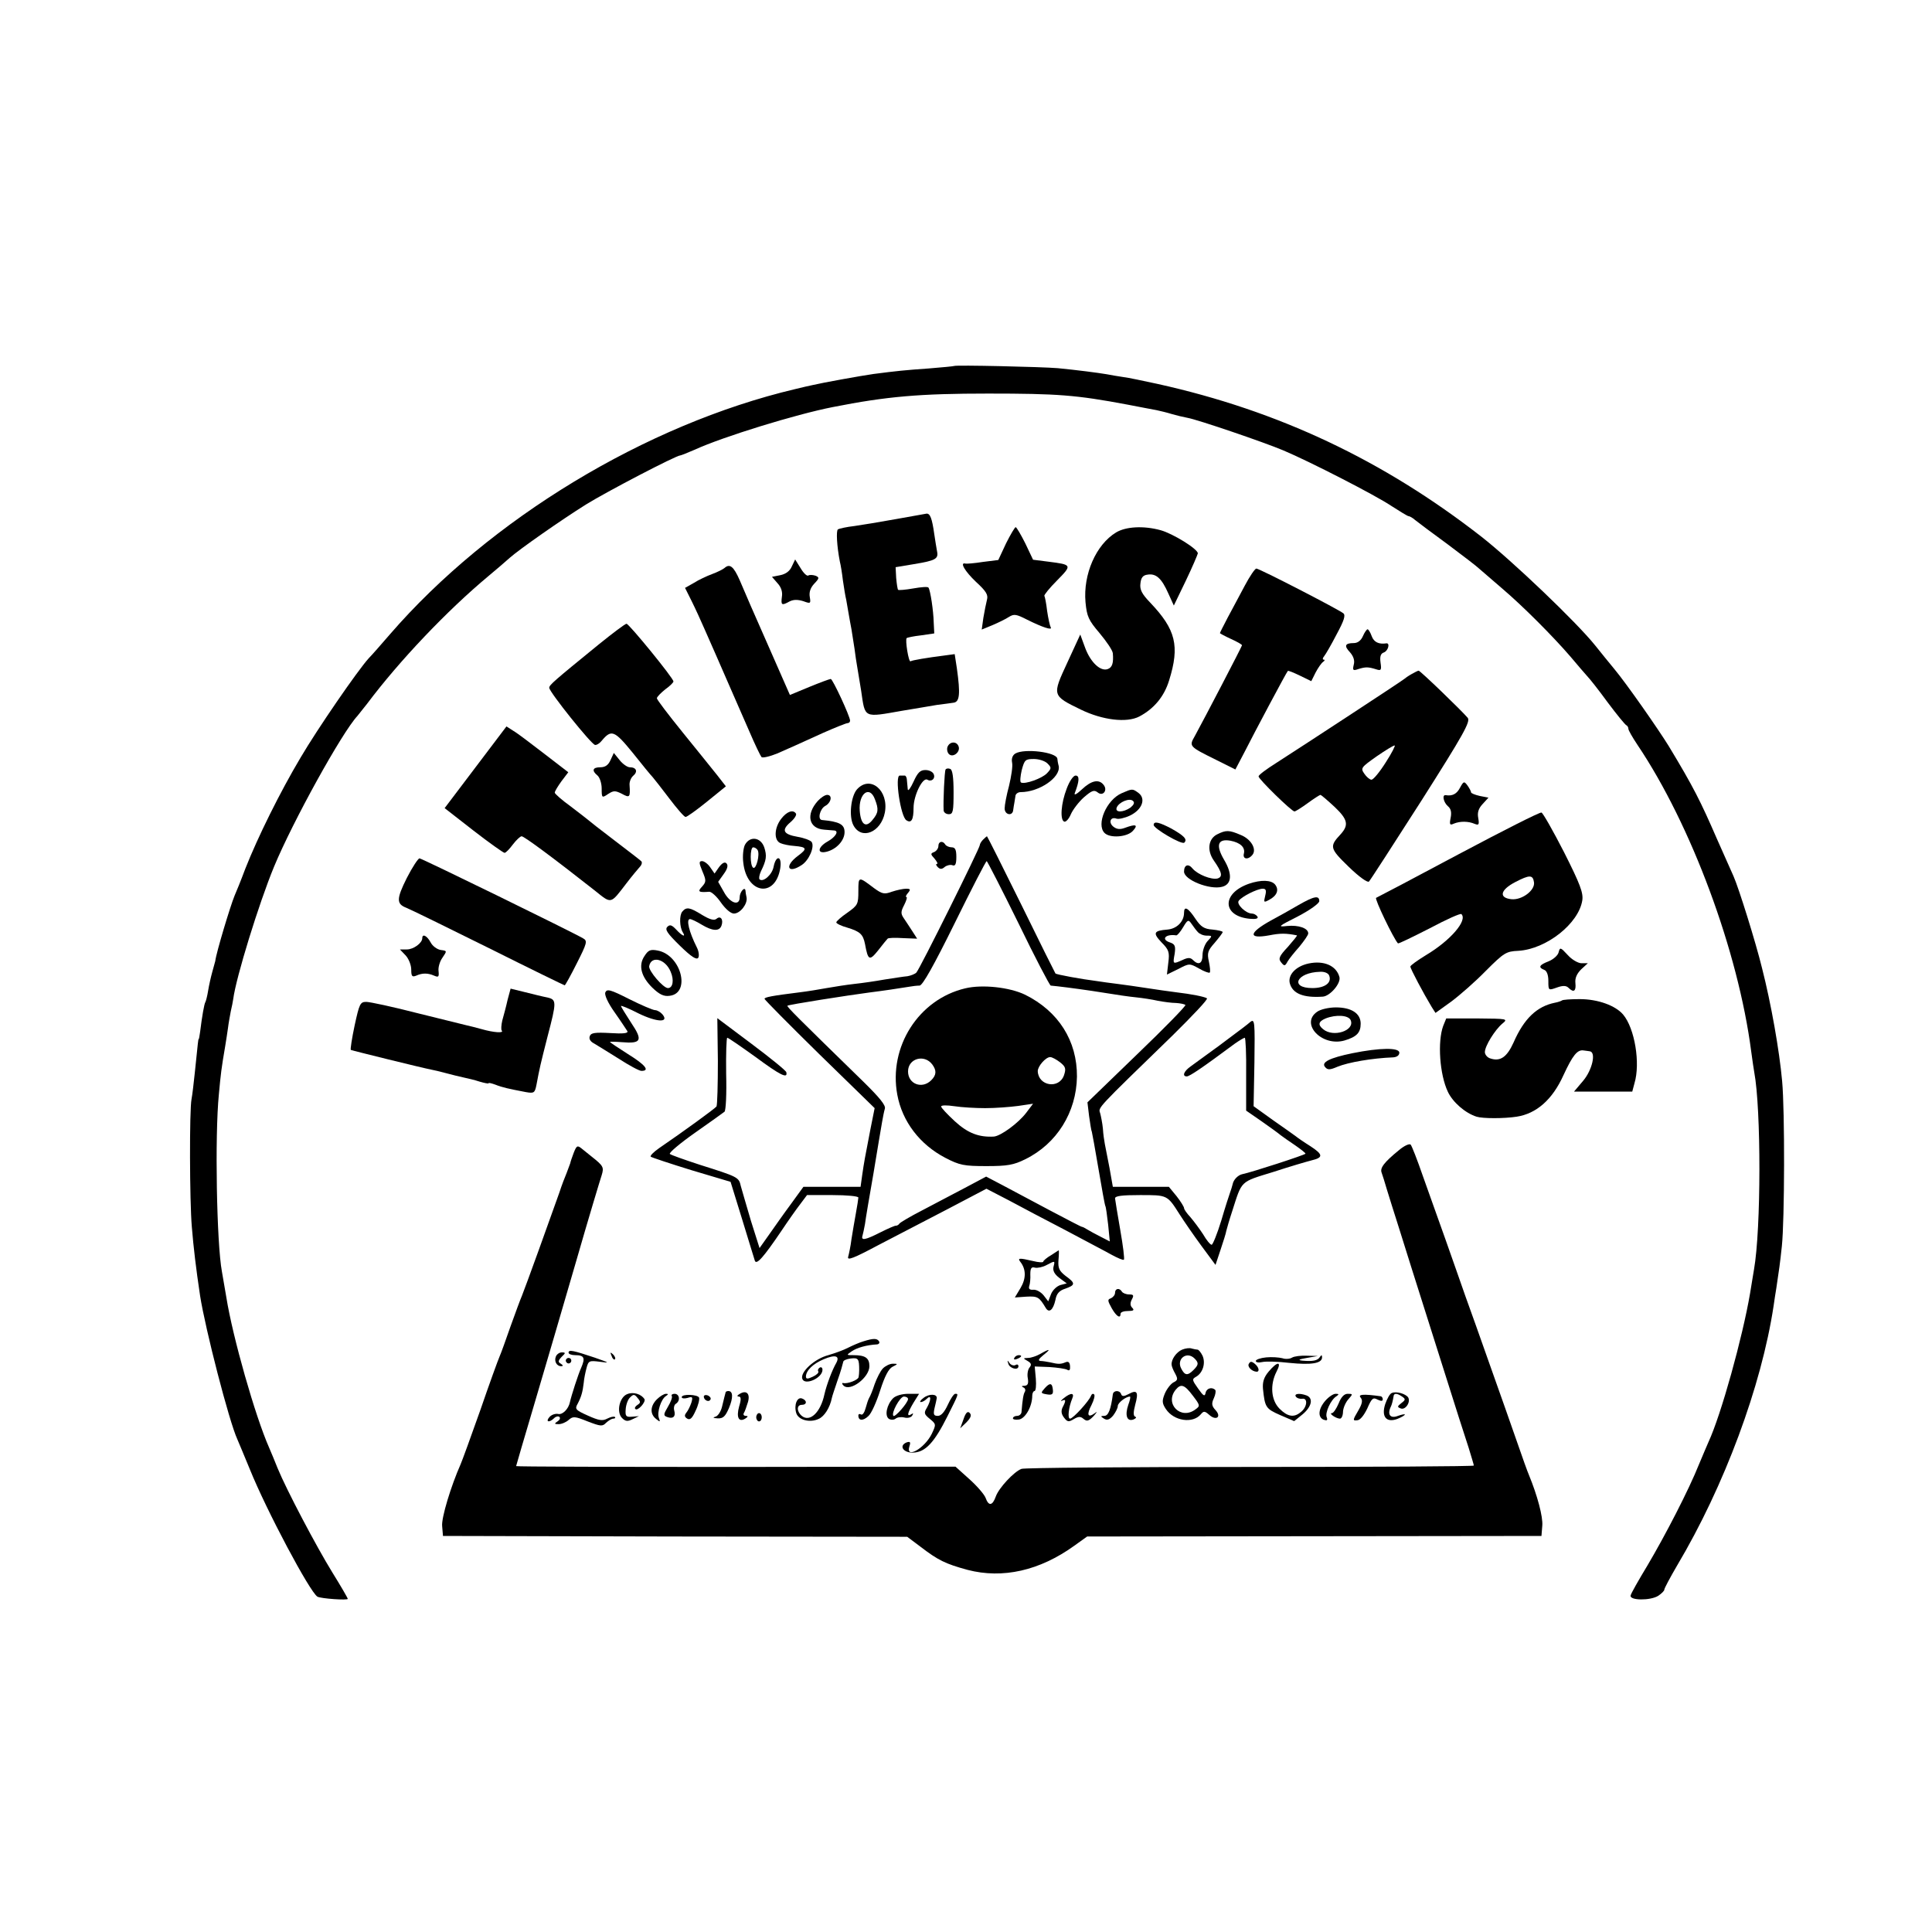
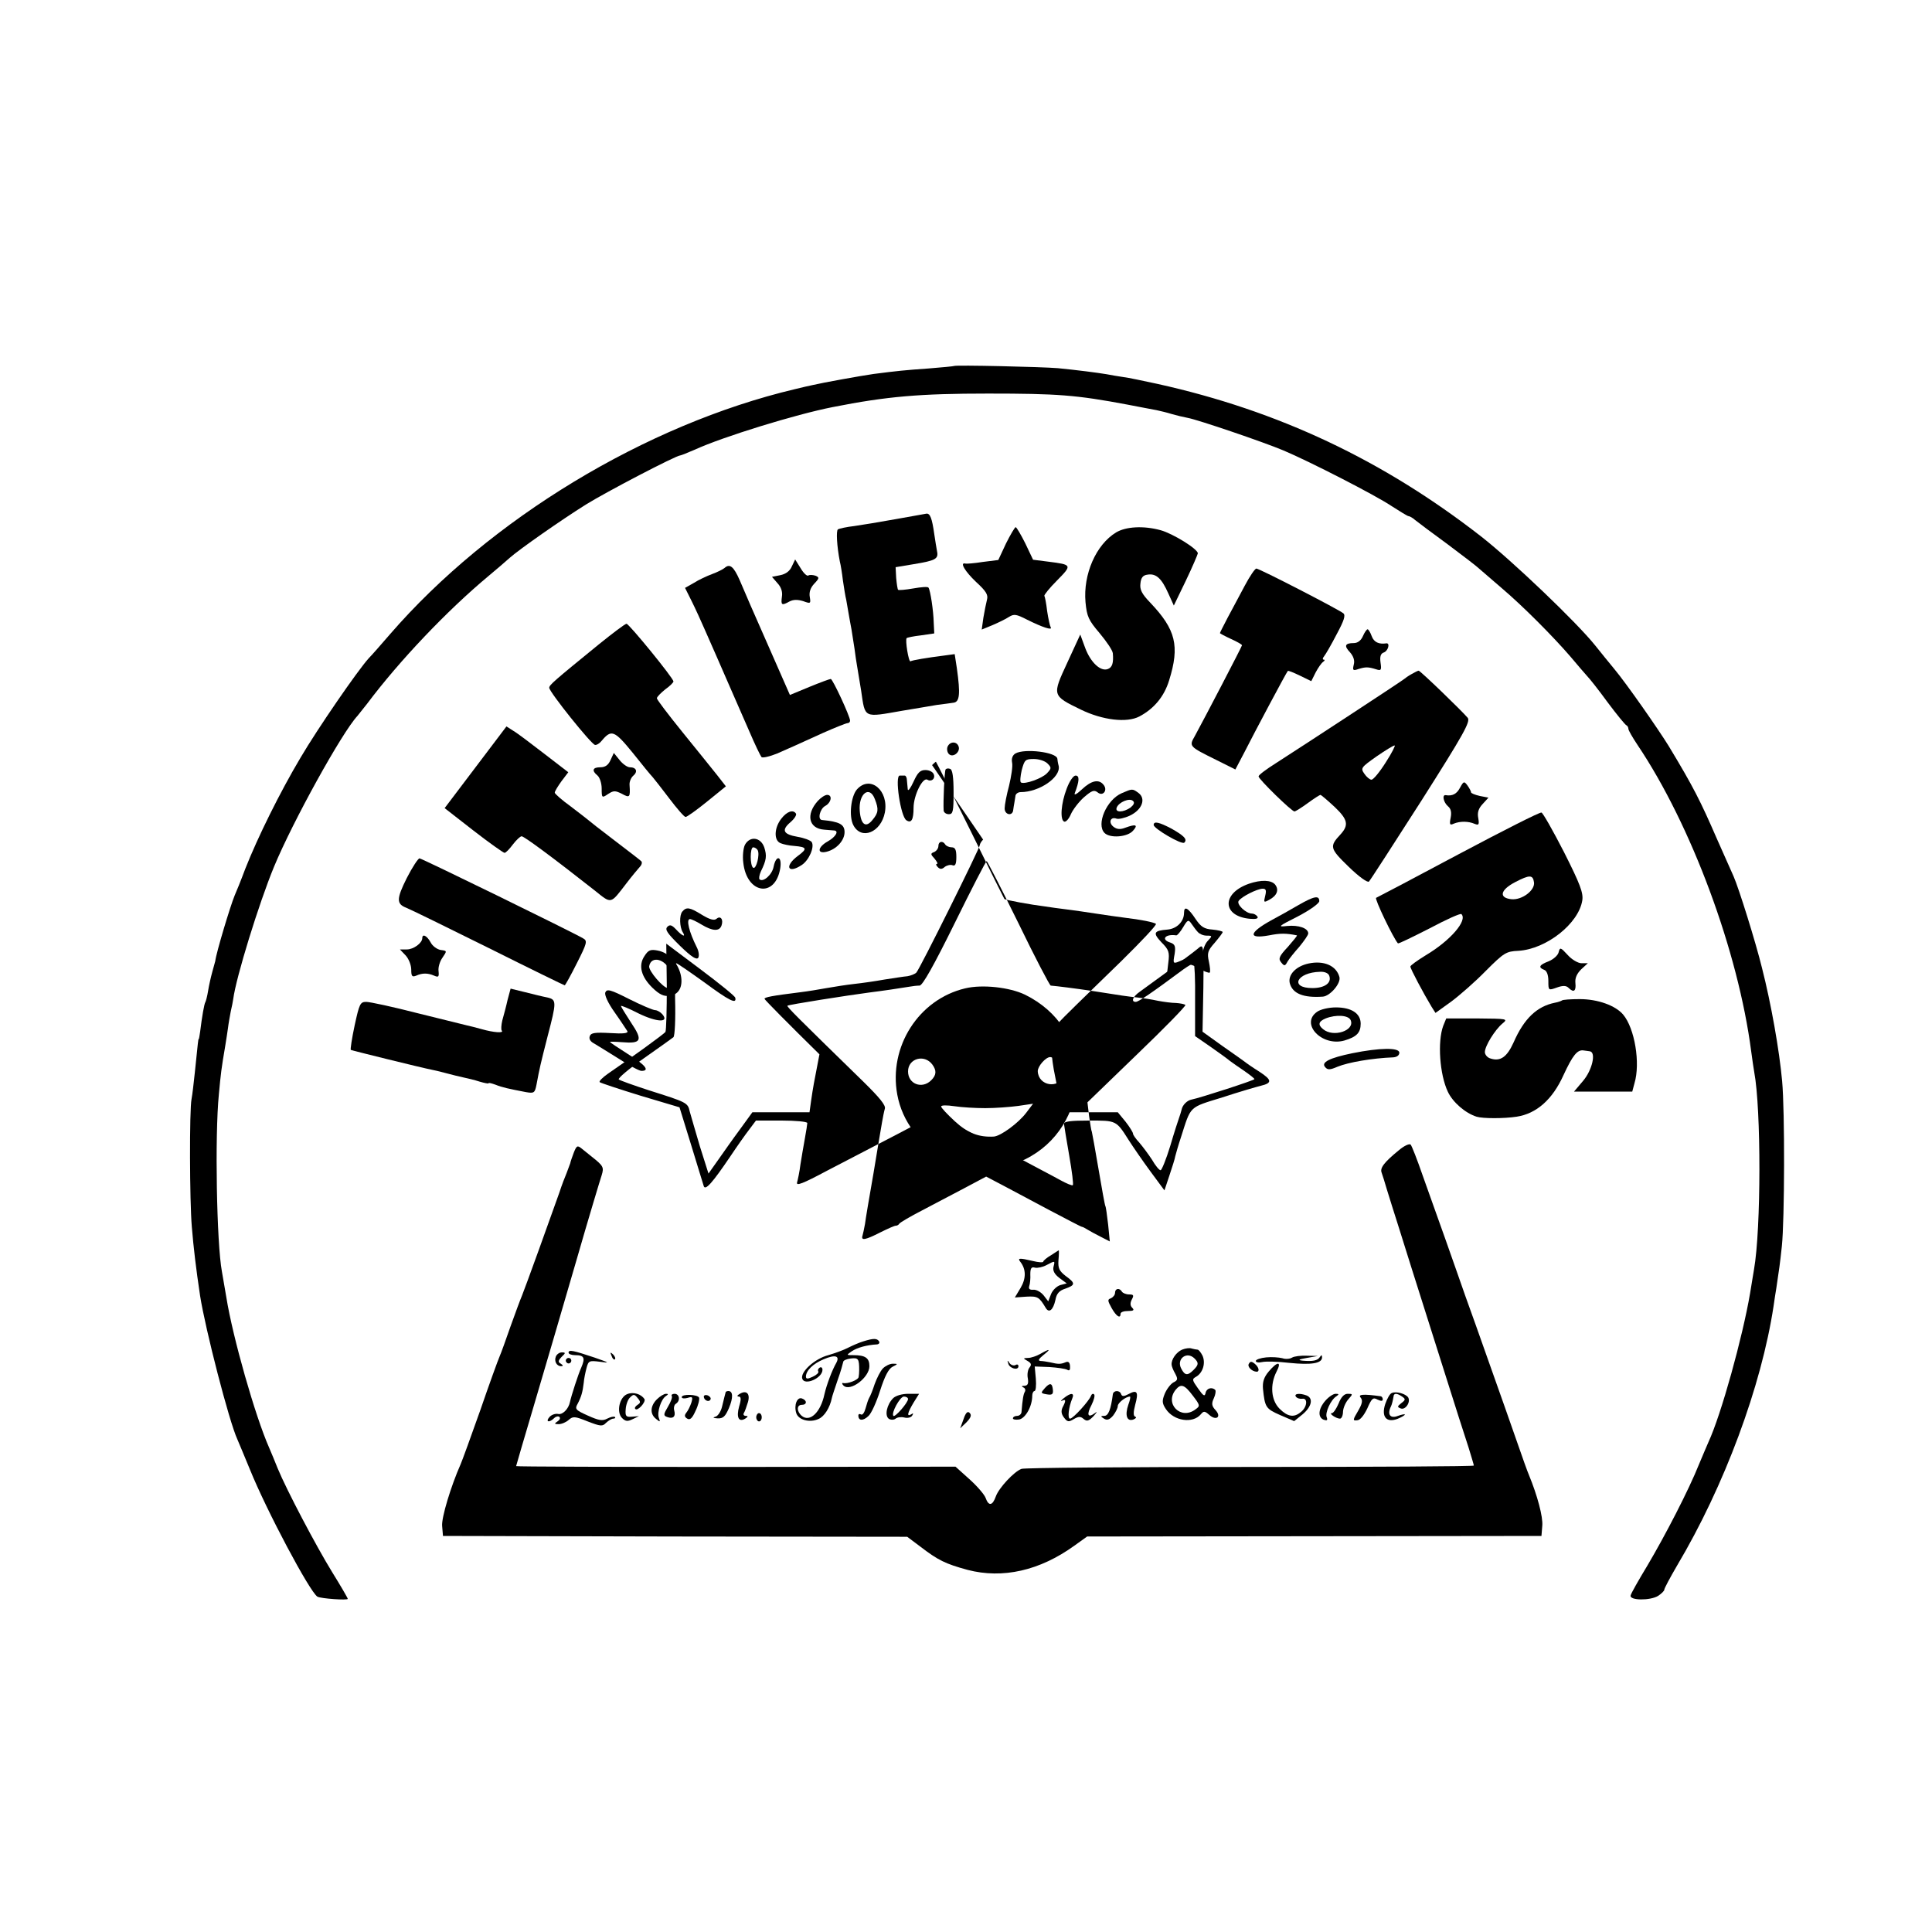
<svg xmlns="http://www.w3.org/2000/svg" version="1.0" width="700pt" height="700pt" viewBox="0 0 700 700" preserveAspectRatio="xMidYMid meet">
  <g transform="translate(0,700) scale(0.1,-0.1)" fill="#000000" stroke="none">
    <path d="M3457 5674 c-1 -1 -42 -5 -92 -9 -86 -6 -115 -9 -200 -20 -43 -6 -187 -32 -220 -40 -11 -2 -40 -9 -65 -15 -540 -128 -1105 -470 -1467 -888 -32 -37 -66 -76 -77 -87 -40 -44 -186 -256 -247 -360 -75 -126 -155 -288 -200 -402 -16 -43 -34 -87 -39 -98 -15 -36 -67 -208 -70 -237 -1 -4 -6 -22 -11 -40 -5 -18 -12 -49 -15 -68 -3 -19 -8 -38 -10 -41 -4 -6 -12 -51 -19 -108 -2 -14 -4 -26 -5 -26 -2 0 -2 -5 -14 -120 -4 -38 -9 -82 -12 -97 -8 -39 -7 -370 1 -463 6 -74 15 -150 30 -250 19 -121 105 -455 135 -520 5 -11 25 -60 45 -108 61 -151 217 -444 245 -462 12 -7 110 -14 110 -8 0 3 -25 46 -56 96 -58 94 -166 299 -198 377 -10 25 -24 59 -31 75 -50 113 -132 400 -155 545 -7 41 -14 83 -16 93 -19 102 -26 492 -11 642 7 76 9 93 23 175 3 19 8 49 10 65 2 17 7 44 10 60 4 17 8 37 9 45 10 78 93 347 148 480 68 164 246 486 302 546 5 6 21 26 35 44 117 156 290 338 440 463 30 25 65 55 77 66 35 31 185 136 276 193 74 46 327 178 342 178 3 0 27 10 53 21 100 46 366 128 499 154 197 39 317 49 563 49 252 0 319 -5 505 -40 44 -9 91 -17 105 -20 14 -3 39 -9 55 -14 17 -5 42 -11 58 -14 35 -6 276 -88 347 -118 95 -40 333 -162 391 -201 31 -20 59 -37 62 -37 4 0 15 -6 24 -14 10 -8 63 -48 118 -88 55 -41 107 -81 115 -89 9 -8 45 -39 80 -69 78 -66 188 -177 250 -249 25 -30 52 -61 60 -70 9 -9 43 -52 75 -96 33 -44 63 -81 68 -83 4 -2 7 -8 7 -13 0 -5 15 -31 33 -58 195 -290 365 -748 412 -1111 4 -30 9 -64 11 -75 25 -133 25 -568 -1 -715 -2 -14 -9 -52 -14 -85 -27 -159 -105 -441 -151 -540 -5 -11 -20 -47 -34 -80 -37 -93 -123 -259 -187 -367 -32 -53 -60 -102 -61 -109 -4 -18 71 -19 100 -1 12 8 22 18 22 22 0 5 21 44 46 87 172 289 306 651 350 941 3 20 7 49 10 65 10 67 13 86 20 152 10 95 11 489 1 598 -10 111 -40 281 -73 410 -23 94 -84 289 -103 332 -5 11 -32 72 -60 135 -60 138 -85 188 -175 337 -37 60 -152 225 -197 279 -19 23 -50 61 -69 85 -68 85 -301 307 -412 394 -355 277 -736 457 -1174 554 -51 11 -107 23 -125 25 -19 3 -45 7 -59 10 -36 6 -106 15 -177 22 -59 5 -371 12 -376 8z" />
    <path d="M3245 5119 c-55 -10 -122 -21 -150 -25 -27 -3 -54 -9 -59 -12 -7 -4 -4 -61 7 -117 3 -11 8 -42 11 -68 4 -27 9 -59 12 -70 2 -12 6 -35 9 -52 3 -16 7 -41 10 -55 2 -14 7 -45 11 -70 3 -25 7 -49 8 -55 1 -5 8 -49 16 -97 15 -102 7 -98 150 -73 47 8 103 17 125 21 22 3 49 6 60 8 22 3 25 31 12 124 l-8 52 -37 -5 c-63 -8 -117 -17 -123 -21 -7 -4 -20 78 -14 84 2 2 25 7 52 10 l48 7 -2 40 c-1 42 -12 116 -19 126 -2 4 -27 2 -55 -3 -28 -5 -53 -7 -55 -5 -2 2 -5 21 -7 43 l-2 39 66 11 c79 13 90 19 84 47 -2 12 -7 40 -10 62 -8 57 -15 75 -28 74 -7 -1 -57 -10 -112 -20z" />
    <path d="M3645 5031 l-28 -60 -56 -7 c-31 -5 -59 -7 -63 -6 -22 6 -2 -28 38 -66 37 -34 45 -47 40 -65 -3 -12 -9 -41 -13 -65 l-6 -43 39 16 c21 9 48 22 60 30 18 11 26 10 65 -10 56 -28 93 -40 86 -28 -3 5 -9 32 -13 59 -3 27 -8 52 -10 55 -2 3 19 29 46 56 55 56 55 57 -32 68 l-55 7 -28 59 c-16 32 -32 59 -35 59 -3 0 -19 -27 -35 -59z" />
    <path d="M4044 5071 c-73 -44 -120 -152 -111 -253 5 -52 11 -65 51 -112 25 -30 47 -62 48 -73 3 -35 -2 -51 -18 -57 -26 -10 -62 23 -82 76 l-18 49 -47 -102 c-55 -119 -56 -119 49 -170 78 -38 166 -49 212 -25 53 28 90 72 108 131 39 125 24 184 -68 281 -31 32 -39 48 -36 70 2 21 9 30 26 32 31 5 51 -14 75 -68 l20 -44 43 89 c24 50 43 95 44 100 0 16 -91 72 -135 84 -62 17 -126 13 -161 -8z" />
    <path d="M2869 4948 c-7 -17 -22 -28 -42 -32 l-30 -6 20 -23 c13 -14 19 -31 16 -49 -4 -31 -1 -33 28 -17 14 7 29 7 49 1 27 -10 28 -9 24 15 -3 17 2 33 16 48 19 20 19 23 5 29 -9 3 -21 4 -26 1 -5 -4 -18 9 -28 26 l-20 32 -12 -25z" />
    <path d="M2625 4942 c-6 -5 -26 -15 -45 -22 -19 -7 -49 -21 -66 -32 l-32 -18 24 -48 c13 -26 34 -72 47 -102 52 -117 126 -289 162 -370 20 -47 40 -88 44 -93 4 -4 30 2 57 13 55 24 59 26 167 75 43 19 83 35 88 35 5 0 9 4 9 9 0 15 -63 151 -70 151 -4 0 -39 -13 -78 -29 l-70 -29 -80 182 c-44 99 -90 205 -102 234 -22 50 -36 61 -55 44z" />
    <path d="M4510 4878 c-19 -35 -46 -87 -62 -116 -15 -29 -28 -54 -28 -56 0 -1 18 -11 40 -21 22 -10 40 -20 40 -23 0 -4 -136 -265 -171 -329 -21 -37 -22 -37 77 -86 l70 -35 32 61 c38 75 153 291 158 296 2 2 21 -6 44 -17 l41 -20 16 32 c9 17 21 34 27 38 6 4 7 8 2 8 -5 0 -4 6 2 13 5 6 26 42 45 79 27 50 33 69 24 76 -19 15 -304 162 -315 162 -5 0 -24 -28 -42 -62z" />
    <path d="M2168 4664 c-162 -132 -178 -146 -178 -156 0 -15 153 -206 166 -207 6 -1 17 6 24 15 35 42 46 38 112 -43 34 -43 67 -83 73 -89 5 -6 33 -41 60 -77 28 -37 54 -67 59 -67 5 0 40 25 77 55 l69 56 -32 41 c-18 23 -75 93 -125 155 -51 63 -93 118 -93 123 0 5 14 19 30 32 17 12 30 25 30 29 0 12 -161 209 -170 209 -5 0 -50 -34 -102 -76z" />
    <path d="M4938 4695 c-7 -16 -19 -25 -33 -25 -32 0 -36 -10 -14 -33 13 -15 18 -30 14 -45 -5 -21 -3 -23 17 -16 26 8 35 8 64 -1 18 -6 20 -3 16 24 -3 22 0 33 12 37 16 6 23 35 9 33 -27 -4 -45 4 -53 26 -5 14 -12 25 -15 25 -3 0 -11 -11 -17 -25z" />
    <path d="M5115 4558 c-11 -6 -24 -15 -30 -20 -11 -9 -356 -235 -462 -303 -35 -22 -63 -43 -63 -48 0 -10 120 -127 130 -127 4 0 26 14 48 30 23 17 44 30 46 30 3 0 26 -20 52 -44 47 -45 52 -65 21 -99 -41 -44 -39 -51 29 -117 38 -37 69 -59 74 -54 5 5 90 137 190 293 153 241 178 286 168 300 -21 25 -172 171 -178 171 -3 0 -14 -6 -25 -12z m-94 -320 c-22 -35 -45 -63 -52 -63 -6 0 -18 10 -26 22 -14 20 -11 23 44 62 32 22 61 40 66 40 4 1 -10 -27 -32 -61z" />
    <path d="M1723 4220 l-112 -148 104 -81 c58 -45 109 -81 113 -81 5 0 18 14 30 30 13 17 27 30 32 30 9 0 113 -77 263 -195 64 -51 57 -53 117 25 19 25 41 51 48 59 7 7 10 17 5 21 -4 4 -48 38 -98 76 -49 37 -92 71 -95 74 -3 3 -31 24 -62 48 -32 23 -58 46 -58 50 0 5 11 23 24 41 l25 33 -87 67 c-48 37 -98 75 -112 83 l-25 16 -112 -148z" />
    <path d="M3433 4294 c-3 -8 -1 -20 5 -26 15 -15 43 8 35 28 -7 19 -32 18 -40 -2z" />
    <path d="M3679 4270 c-10 -6 -15 -18 -12 -33 3 -13 -3 -50 -11 -84 -9 -33 -16 -70 -16 -82 0 -24 29 -29 31 -6 1 8 3 20 4 25 1 6 3 17 4 25 0 8 9 15 19 15 67 0 145 53 138 94 -3 11 -5 24 -5 27 -3 24 -119 38 -152 19z m116 -36 c15 -15 15 -18 -1 -35 -17 -19 -81 -42 -95 -34 -4 3 -2 23 3 45 10 37 13 40 44 40 18 0 40 -7 49 -16z" />
    <path d="M2212 4246 c-8 -18 -19 -26 -37 -26 -28 0 -32 -12 -10 -30 8 -7 15 -28 15 -47 0 -34 1 -35 23 -20 20 13 26 13 50 1 29 -16 31 -13 28 32 -1 11 5 26 13 33 18 15 12 31 -12 31 -9 0 -26 12 -37 26 l-21 26 -12 -26z" />
    <path d="M3426 4212 c-4 -7 -9 -116 -7 -149 1 -7 9 -13 19 -13 15 0 17 11 17 80 0 54 -4 81 -12 84 -7 3 -14 2 -17 -2z" />
    <path d="M3310 4168 c-11 -24 -20 -36 -21 -28 -1 8 -2 23 -3 32 0 10 -4 18 -8 18 -5 0 -13 0 -18 0 -19 0 3 -149 24 -162 18 -12 26 2 26 45 0 45 33 112 50 102 15 -9 30 4 23 20 -3 8 -16 15 -30 15 -19 0 -28 -9 -43 -42z" />
    <path d="M3865 4143 c-21 -54 -25 -114 -9 -120 6 -2 17 10 24 27 7 16 28 44 47 61 29 25 37 28 50 18 19 -16 38 8 21 28 -17 21 -44 15 -78 -17 -18 -17 -29 -23 -26 -14 17 44 18 64 3 64 -8 0 -22 -20 -32 -47z" />
    <path d="M5290 4146 c-12 -23 -28 -31 -52 -27 -14 2 -8 -26 8 -40 11 -9 14 -22 10 -42 -5 -25 -3 -28 12 -21 22 9 52 9 75 -1 15 -6 17 -3 13 21 -4 20 1 35 16 51 l21 23 -31 6 c-18 4 -32 10 -32 13 0 4 -6 15 -13 25 -12 16 -14 16 -27 -8z" />
    <path d="M3105 4140 c-22 -25 -30 -98 -13 -130 29 -55 100 -26 114 46 15 80 -53 137 -101 84z m65 -36 c14 -36 13 -49 -9 -75 -24 -30 -42 -17 -46 33 -5 63 36 94 55 42z" />
    <path d="M4064 4126 c-55 -24 -93 -113 -62 -144 20 -20 83 -15 103 8 20 22 10 25 -28 11 -18 -7 -30 -6 -42 3 -20 15 -12 38 10 30 7 -3 30 2 49 11 44 21 59 61 31 82 -22 16 -22 16 -61 -1z m32 -52 c-26 -18 -57 -19 -50 0 8 20 47 36 59 24 7 -6 3 -14 -9 -24z" />
    <path d="M2963 4098 c-44 -49 -33 -100 23 -104 16 -1 32 -3 37 -3 17 -2 5 -23 -23 -39 -38 -21 -41 -47 -5 -38 36 9 65 41 65 71 0 28 -18 38 -82 44 -17 2 -7 41 12 51 22 12 27 40 7 40 -8 0 -23 -10 -34 -22z" />
    <path d="M2831 4034 c-26 -33 -28 -79 -3 -89 9 -4 32 -9 50 -10 46 -4 48 -10 13 -36 -50 -37 -37 -67 14 -33 26 17 47 65 36 83 -4 6 -27 15 -51 19 -52 9 -60 24 -26 53 14 12 23 26 20 31 -10 16 -33 8 -53 -18z" />
    <path d="M5285 3905 c-159 -85 -294 -156 -299 -158 -7 -2 62 -146 79 -165 2 -2 53 23 114 54 60 32 113 56 116 52 23 -23 -40 -96 -129 -149 -31 -19 -56 -37 -56 -41 0 -8 48 -98 77 -146 l14 -22 57 41 c31 23 88 73 126 112 65 65 73 70 117 72 102 6 219 99 232 183 4 27 -8 59 -66 174 -40 78 -77 143 -82 144 -6 2 -140 -66 -300 -151z m273 -102 c4 -29 -44 -65 -82 -61 -47 5 -40 34 14 62 52 27 64 27 68 -1z" />
    <path d="M4180 4011 c0 -13 102 -73 111 -64 12 12 -1 25 -47 51 -44 23 -64 28 -64 13z" />
-     <path d="M4410 3977 c-32 -16 -38 -58 -12 -95 30 -43 33 -59 13 -65 -22 -5 -71 14 -90 36 -15 19 -31 14 -31 -11 0 -30 93 -67 138 -55 35 9 38 46 7 98 -31 53 -23 77 23 69 36 -7 54 -24 49 -46 -6 -21 15 -25 31 -5 16 20 -5 57 -43 72 -42 18 -53 18 -85 2z" />
-     <path d="M3562 3958 c-7 -7 -12 -16 -12 -20 0 -11 -218 -450 -230 -462 -5 -5 -20 -11 -32 -13 -13 -1 -50 -7 -83 -12 -33 -6 -82 -13 -110 -16 -27 -3 -72 -10 -100 -15 -27 -5 -70 -12 -95 -15 -104 -13 -130 -18 -130 -24 0 -3 90 -94 199 -201 l200 -195 -15 -75 c-21 -108 -23 -119 -30 -167 l-6 -43 -104 0 -103 0 -45 -62 c-26 -35 -61 -85 -80 -112 l-34 -48 -31 98 c-16 55 -33 112 -37 127 -7 32 -10 33 -149 77 -55 18 -103 35 -108 39 -4 4 36 38 90 76 54 38 102 72 108 77 5 5 8 64 6 138 -1 72 1 130 4 130 4 0 50 -32 103 -70 88 -65 117 -80 111 -55 -1 6 -58 52 -126 103 l-124 93 2 -155 c0 -85 -2 -159 -5 -165 -6 -8 -123 -93 -208 -151 -20 -14 -34 -28 -30 -31 4 -3 70 -25 148 -49 l141 -42 42 -136 c23 -76 44 -143 46 -150 6 -16 31 12 96 108 24 36 55 80 69 98 l24 32 93 0 c51 0 93 -4 93 -9 0 -4 -4 -30 -9 -57 -5 -27 -12 -69 -16 -94 -3 -25 -9 -53 -12 -64 -4 -14 20 -5 108 42 63 33 177 92 254 132 l139 73 81 -42 c44 -24 136 -72 205 -108 69 -37 144 -76 167 -89 22 -12 43 -21 45 -18 3 2 -3 50 -13 107 -10 56 -18 108 -19 115 0 9 25 12 91 12 99 0 98 1 143 -70 16 -25 51 -76 79 -114 l51 -69 18 54 c10 30 20 61 21 69 2 8 11 40 21 70 37 115 27 106 150 144 61 20 123 38 139 42 42 10 41 21 -5 51 -24 15 -47 31 -53 36 -5 4 -42 30 -82 58 l-71 51 3 159 c2 145 1 158 -14 147 -18 -15 -14 -12 -113 -86 -43 -31 -89 -65 -103 -75 -26 -18 -33 -37 -15 -37 10 0 56 31 173 118 17 12 34 22 37 22 3 0 6 -59 5 -132 l0 -132 55 -38 c30 -21 62 -44 70 -51 8 -6 32 -23 53 -37 20 -14 37 -27 37 -30 0 -4 -197 -68 -228 -74 -16 -3 -33 -20 -36 -37 -2 -8 -6 -21 -9 -29 -3 -8 -18 -54 -32 -102 -15 -49 -31 -88 -35 -88 -5 0 -19 17 -31 38 -13 20 -34 48 -46 62 -13 14 -23 28 -23 33 0 4 -12 24 -27 43 l-28 34 -101 0 -102 0 -12 68 c-7 37 -15 76 -17 87 -2 11 -6 36 -7 56 -2 20 -7 45 -10 56 -7 21 -15 12 262 281 73 72 130 132 125 135 -10 6 -54 15 -113 22 -25 3 -72 10 -105 15 -33 5 -80 12 -105 15 -25 3 -61 8 -80 11 -49 6 -143 23 -146 27 -1 1 -57 113 -124 250 -67 136 -123 247 -124 247 -1 0 -7 -5 -14 -12z m128 -303 c60 -124 113 -225 117 -226 24 -2 87 -10 148 -19 114 -18 128 -20 165 -24 19 -2 53 -7 75 -12 21 -4 51 -8 66 -8 15 -1 30 -4 34 -7 3 -3 -76 -84 -175 -179 l-180 -174 6 -50 c4 -28 8 -54 10 -57 1 -3 12 -63 24 -134 12 -71 23 -132 25 -135 2 -3 6 -33 10 -67 l6 -61 -33 17 c-18 9 -40 21 -48 26 -8 5 -17 10 -20 10 -3 0 -54 27 -115 59 -60 32 -137 73 -171 91 l-61 32 -79 -42 c-43 -23 -113 -59 -154 -81 -41 -21 -78 -43 -81 -47 -3 -5 -9 -8 -13 -8 -3 1 -28 -10 -56 -24 -55 -28 -71 -31 -65 -12 2 6 6 26 9 42 2 17 16 100 31 185 14 85 28 169 31 185 3 17 7 38 10 48 4 12 -19 40 -78 98 -241 235 -278 272 -275 275 3 4 221 38 297 48 41 5 116 16 145 21 11 2 27 4 37 4 11 1 51 72 127 226 61 124 113 225 116 225 2 0 54 -101 115 -225z" />
+     <path d="M3562 3958 c-7 -7 -12 -16 -12 -20 0 -11 -218 -450 -230 -462 -5 -5 -20 -11 -32 -13 -13 -1 -50 -7 -83 -12 -33 -6 -82 -13 -110 -16 -27 -3 -72 -10 -100 -15 -27 -5 -70 -12 -95 -15 -104 -13 -130 -18 -130 -24 0 -3 90 -94 199 -201 c-21 -108 -23 -119 -30 -167 l-6 -43 -104 0 -103 0 -45 -62 c-26 -35 -61 -85 -80 -112 l-34 -48 -31 98 c-16 55 -33 112 -37 127 -7 32 -10 33 -149 77 -55 18 -103 35 -108 39 -4 4 36 38 90 76 54 38 102 72 108 77 5 5 8 64 6 138 -1 72 1 130 4 130 4 0 50 -32 103 -70 88 -65 117 -80 111 -55 -1 6 -58 52 -126 103 l-124 93 2 -155 c0 -85 -2 -159 -5 -165 -6 -8 -123 -93 -208 -151 -20 -14 -34 -28 -30 -31 4 -3 70 -25 148 -49 l141 -42 42 -136 c23 -76 44 -143 46 -150 6 -16 31 12 96 108 24 36 55 80 69 98 l24 32 93 0 c51 0 93 -4 93 -9 0 -4 -4 -30 -9 -57 -5 -27 -12 -69 -16 -94 -3 -25 -9 -53 -12 -64 -4 -14 20 -5 108 42 63 33 177 92 254 132 l139 73 81 -42 c44 -24 136 -72 205 -108 69 -37 144 -76 167 -89 22 -12 43 -21 45 -18 3 2 -3 50 -13 107 -10 56 -18 108 -19 115 0 9 25 12 91 12 99 0 98 1 143 -70 16 -25 51 -76 79 -114 l51 -69 18 54 c10 30 20 61 21 69 2 8 11 40 21 70 37 115 27 106 150 144 61 20 123 38 139 42 42 10 41 21 -5 51 -24 15 -47 31 -53 36 -5 4 -42 30 -82 58 l-71 51 3 159 c2 145 1 158 -14 147 -18 -15 -14 -12 -113 -86 -43 -31 -89 -65 -103 -75 -26 -18 -33 -37 -15 -37 10 0 56 31 173 118 17 12 34 22 37 22 3 0 6 -59 5 -132 l0 -132 55 -38 c30 -21 62 -44 70 -51 8 -6 32 -23 53 -37 20 -14 37 -27 37 -30 0 -4 -197 -68 -228 -74 -16 -3 -33 -20 -36 -37 -2 -8 -6 -21 -9 -29 -3 -8 -18 -54 -32 -102 -15 -49 -31 -88 -35 -88 -5 0 -19 17 -31 38 -13 20 -34 48 -46 62 -13 14 -23 28 -23 33 0 4 -12 24 -27 43 l-28 34 -101 0 -102 0 -12 68 c-7 37 -15 76 -17 87 -2 11 -6 36 -7 56 -2 20 -7 45 -10 56 -7 21 -15 12 262 281 73 72 130 132 125 135 -10 6 -54 15 -113 22 -25 3 -72 10 -105 15 -33 5 -80 12 -105 15 -25 3 -61 8 -80 11 -49 6 -143 23 -146 27 -1 1 -57 113 -124 250 -67 136 -123 247 -124 247 -1 0 -7 -5 -14 -12z m128 -303 c60 -124 113 -225 117 -226 24 -2 87 -10 148 -19 114 -18 128 -20 165 -24 19 -2 53 -7 75 -12 21 -4 51 -8 66 -8 15 -1 30 -4 34 -7 3 -3 -76 -84 -175 -179 l-180 -174 6 -50 c4 -28 8 -54 10 -57 1 -3 12 -63 24 -134 12 -71 23 -132 25 -135 2 -3 6 -33 10 -67 l6 -61 -33 17 c-18 9 -40 21 -48 26 -8 5 -17 10 -20 10 -3 0 -54 27 -115 59 -60 32 -137 73 -171 91 l-61 32 -79 -42 c-43 -23 -113 -59 -154 -81 -41 -21 -78 -43 -81 -47 -3 -5 -9 -8 -13 -8 -3 1 -28 -10 -56 -24 -55 -28 -71 -31 -65 -12 2 6 6 26 9 42 2 17 16 100 31 185 14 85 28 169 31 185 3 17 7 38 10 48 4 12 -19 40 -78 98 -241 235 -278 272 -275 275 3 4 221 38 297 48 41 5 116 16 145 21 11 2 27 4 37 4 11 1 51 72 127 226 61 124 113 225 116 225 2 0 54 -101 115 -225z" />
    <path d="M3497 3419 c-169 -40 -278 -212 -246 -385 18 -98 82 -181 174 -229 52 -27 68 -30 149 -30 76 0 99 4 141 25 114 56 185 170 187 299 1 130 -67 237 -188 297 -56 27 -155 38 -217 23z m-119 -276 c16 -22 15 -38 -4 -57 -33 -33 -84 -14 -84 32 0 47 59 64 88 25z m463 8 c20 -16 22 -23 14 -47 -18 -51 -93 -39 -95 15 0 18 29 51 45 51 7 0 23 -9 36 -19z m-271 -166 c36 0 89 4 119 8 l54 8 -25 -33 c-28 -37 -92 -84 -117 -86 -54 -3 -94 12 -141 55 -27 25 -50 49 -50 54 0 5 21 5 48 1 26 -4 76 -7 112 -7z" />
    <path d="M2699 3939 c-6 -12 -9 -41 -6 -64 12 -114 116 -130 134 -21 7 45 -15 50 -24 6 -5 -29 -38 -58 -51 -46 -3 3 -1 16 5 29 20 41 22 56 12 87 -13 37 -52 42 -70 9z m46 -19 c9 -15 -5 -71 -16 -64 -12 7 -12 74 0 74 6 0 13 -5 16 -10z" />
    <path d="M3400 3935 c0 -9 -7 -18 -15 -22 -14 -5 -14 -8 1 -24 9 -11 13 -19 9 -19 -5 0 -4 -5 3 -12 8 -8 15 -8 25 1 8 6 21 9 28 6 10 -4 14 4 14 30 0 26 -4 35 -17 35 -9 0 -20 5 -23 10 -9 15 -25 12 -25 -5z" />
    <path d="M1474 3819 c-38 -76 -38 -94 -2 -108 13 -5 146 -70 297 -145 150 -75 275 -136 277 -136 2 0 22 36 44 80 37 73 39 81 23 90 -41 24 -585 290 -593 290 -5 0 -26 -32 -46 -71z" />
-     <path d="M2545 3843 c14 -33 14 -38 -1 -55 -18 -19 -13 -22 26 -19 8 0 27 -17 42 -39 17 -24 36 -40 47 -40 23 0 50 35 46 58 -2 9 -4 21 -4 25 -2 17 -21 -5 -21 -24 0 -33 -35 -22 -57 19 l-21 37 20 28 c14 19 17 32 10 39 -6 6 -15 2 -27 -14 l-16 -23 -16 23 c-8 12 -22 22 -29 22 -12 0 -12 -6 1 -37z" />
-     <path d="M3110 3771 c0 -47 -2 -51 -40 -78 -22 -15 -40 -31 -40 -35 0 -4 18 -13 40 -19 46 -14 57 -24 64 -59 11 -60 16 -63 48 -23 16 21 32 40 34 42 2 3 27 4 56 2 l51 -2 -18 28 c-10 15 -24 37 -31 47 -11 16 -10 24 2 47 8 16 12 29 8 29 -4 0 -1 7 6 15 10 12 9 15 -7 15 -11 0 -34 -5 -52 -11 -27 -10 -35 -8 -64 13 -57 43 -57 44 -57 -11z" />
    <path d="M4525 3798 c-100 -35 -97 -118 4 -127 22 -2 31 1 27 8 -4 6 -13 11 -20 11 -22 0 -57 34 -48 46 10 15 67 44 87 44 12 0 14 -6 9 -26 -6 -24 -5 -25 15 -14 28 15 36 36 21 55 -14 17 -51 18 -95 3z" />
    <path d="M4705 3721 c-27 -16 -72 -41 -100 -56 -81 -45 -84 -68 -7 -54 41 8 61 8 101 0 2 -1 -13 -19 -33 -42 -32 -34 -35 -43 -24 -56 11 -14 14 -14 23 3 5 9 25 34 43 54 17 21 32 42 32 48 0 19 -35 31 -76 27 -36 -4 -34 -2 39 35 44 23 77 47 77 55 0 22 -19 18 -75 -14z" />
    <path d="M2472 3697 c-11 -13 -10 -56 2 -75 12 -19 -2 -14 -24 10 -16 17 -23 19 -32 10 -10 -10 0 -24 46 -69 41 -40 60 -52 66 -43 4 7 2 24 -6 39 -27 54 -39 101 -24 101 5 0 24 -9 42 -20 40 -24 64 -25 72 -4 8 22 -3 38 -18 25 -8 -7 -24 -3 -52 14 -45 28 -57 30 -72 12z" />
    <path d="M4290 3693 c0 -32 -26 -58 -60 -61 -50 -4 -54 -12 -22 -46 27 -27 30 -36 25 -74 l-5 -43 41 20 c40 21 41 21 75 2 19 -11 36 -17 39 -15 3 3 1 21 -3 40 -7 31 -4 40 21 68 16 19 29 36 29 39 0 3 -17 7 -37 9 -30 2 -42 10 -61 38 -27 41 -42 49 -42 23z m50 -70 c6 -7 20 -13 32 -13 21 0 21 -1 3 -20 -10 -11 -18 -34 -18 -50 0 -31 -14 -39 -35 -18 -9 9 -18 9 -37 0 -36 -16 -36 -16 -29 22 4 28 1 35 -16 41 -35 11 -18 32 22 26 4 0 15 13 25 30 16 27 19 28 30 12 7 -10 17 -24 23 -30z" />
    <path d="M1530 3601 c0 -18 -32 -41 -56 -41 l-25 0 21 -22 c11 -12 20 -35 20 -51 0 -24 3 -28 18 -22 22 10 42 10 65 0 16 -7 18 -4 16 16 -2 13 4 35 14 49 17 25 17 25 -6 28 -13 2 -30 14 -37 28 -13 24 -30 32 -30 15z" />
    <path d="M5647 3549 c-3 -11 -19 -25 -36 -32 -34 -13 -39 -22 -16 -31 9 -3 15 -18 15 -40 0 -35 0 -35 31 -24 22 8 34 7 42 -1 19 -19 28 -12 25 17 -2 18 5 34 21 50 l24 22 -23 0 c-12 0 -35 13 -50 30 -26 28 -28 29 -33 9z" />
    <path d="M2335 3536 c-23 -34 -12 -75 29 -115 25 -24 41 -32 62 -29 78 9 42 148 -43 164 -26 5 -34 2 -48 -20z m95 -57 c13 -30 8 -59 -10 -59 -17 0 -70 62 -68 79 7 40 59 27 78 -20z" />
    <path d="M4741 3509 c-46 -10 -75 -41 -68 -71 10 -38 49 -54 120 -49 26 2 66 48 60 71 -11 41 -56 61 -112 49z m75 -44 c10 -26 -16 -45 -61 -45 -84 0 -57 57 28 59 16 1 30 -5 33 -14z" />
    <path d="M1839 3377 c-5 -23 -14 -56 -19 -74 -4 -17 -5 -34 -2 -37 9 -10 -30 -7 -72 5 -21 6 -46 12 -55 14 -9 2 -89 22 -178 44 -89 23 -173 41 -186 41 -22 0 -25 -7 -42 -85 -10 -47 -16 -87 -14 -89 3 -2 258 -65 294 -72 6 -1 28 -6 50 -12 22 -6 51 -13 65 -16 14 -3 40 -9 58 -15 17 -5 32 -8 32 -6 0 3 11 0 25 -5 25 -10 48 -15 111 -27 29 -5 32 -3 38 28 11 59 14 72 40 174 33 126 33 133 -1 141 -16 3 -52 12 -80 19 l-53 13 -11 -41z" />
    <path d="M2193 3404 c-3 -9 9 -37 34 -72 22 -31 42 -62 46 -68 4 -8 -15 -10 -62 -7 -55 3 -70 1 -74 -11 -4 -10 2 -20 16 -27 12 -7 52 -32 89 -55 37 -24 74 -44 82 -44 32 0 14 22 -49 61 -36 23 -65 42 -65 44 0 1 19 1 43 -1 71 -6 77 6 34 70 -20 31 -37 58 -37 61 0 3 29 -9 64 -27 66 -32 112 -34 86 -3 -7 8 -19 15 -26 15 -8 0 -50 18 -94 40 -69 35 -81 38 -87 24z" />
    <path d="M5659 3375 c-3 -2 -14 -6 -25 -8 -65 -13 -112 -57 -150 -144 -24 -53 -48 -70 -84 -58 -11 3 -20 14 -20 23 0 22 36 80 63 103 22 18 19 18 -91 19 l-112 0 -11 -27 c-21 -57 -13 -176 17 -239 18 -38 63 -77 104 -90 23 -7 99 -7 145 0 72 11 130 62 170 151 33 71 50 93 73 89 6 -1 17 -2 22 -3 24 -3 9 -68 -24 -107 l-33 -39 105 0 106 0 8 30 c22 73 1 199 -41 249 -28 33 -92 56 -157 56 -33 0 -63 -2 -65 -5z" />
    <path d="M4772 3334 c-62 -43 17 -127 99 -104 44 13 59 28 59 61 0 37 -33 59 -90 59 -25 0 -56 -7 -68 -16z m122 -31 c15 -37 -63 -63 -100 -32 -20 16 -17 28 9 39 38 15 84 12 91 -7z" />
    <path d="M4900 3184 c-83 -17 -114 -33 -99 -50 9 -11 17 -11 45 1 39 16 125 31 202 34 13 1 22 7 22 17 0 19 -71 18 -170 -2z" />
    <path d="M5069 2833 c-54 -44 -70 -65 -63 -82 3 -9 12 -36 19 -61 8 -25 27 -88 44 -140 30 -97 39 -124 161 -510 39 -124 80 -252 91 -285 10 -33 19 -62 19 -65 0 -3 -365 -5 -811 -5 -445 0 -818 -3 -828 -7 -27 -10 -82 -69 -93 -100 -12 -34 -26 -36 -37 -5 -5 13 -32 44 -59 68 l-50 45 -796 -1 c-438 0 -796 1 -796 3 0 2 30 103 66 225 36 122 104 353 150 512 46 160 89 302 94 317 9 29 6 34 -37 68 -10 8 -26 21 -36 29 -15 12 -18 10 -28 -15 -6 -16 -12 -33 -13 -39 -2 -5 -8 -21 -13 -35 -6 -14 -18 -45 -26 -70 -27 -77 -127 -354 -136 -375 -5 -11 -23 -60 -41 -110 -17 -49 -35 -99 -40 -110 -5 -11 -37 -99 -70 -195 -34 -96 -66 -184 -71 -195 -35 -79 -70 -194 -67 -224 l3 -36 841 -2 841 -1 48 -36 c64 -49 90 -62 171 -84 127 -33 261 -3 387 88 l46 33 823 1 823 1 3 37 c3 32 -18 110 -48 183 -5 11 -25 67 -45 125 -20 58 -64 182 -97 275 -33 94 -73 206 -89 250 -15 44 -48 136 -72 205 -25 69 -61 172 -82 230 -20 58 -40 109 -44 113 -5 4 -23 -4 -42 -20z" />
    <path d="M3808 2452 c-16 -9 -28 -20 -28 -23 0 -4 -17 -3 -37 2 -51 12 -57 11 -46 -3 21 -27 21 -60 1 -94 l-21 -35 42 3 c41 2 46 -1 70 -41 12 -20 27 -7 35 29 4 23 14 34 36 41 37 13 37 20 1 46 -23 18 -28 28 -26 57 2 20 2 36 1 36 0 0 -13 -8 -28 -18z m9 -42 c-3 -14 3 -26 21 -40 l27 -20 -23 -6 c-13 -4 -28 -18 -34 -33 l-10 -26 -17 22 c-10 12 -26 21 -37 20 -13 -1 -18 3 -15 13 3 8 5 28 4 43 0 22 4 28 17 24 9 -2 28 2 41 9 32 17 32 17 26 -6z" />
    <path d="M4040 2316 c0 -8 -7 -16 -15 -20 -13 -4 -12 -9 3 -36 17 -30 32 -39 32 -20 0 6 12 10 27 10 20 0 24 3 15 12 -7 7 -8 17 -1 30 8 15 6 18 -10 18 -11 0 -23 5 -26 10 -9 15 -25 12 -25 -4z" />
    <path d="M3128 2140 c-14 -4 -39 -15 -55 -23 -15 -8 -48 -20 -72 -27 -50 -13 -103 -62 -94 -86 9 -25 73 3 73 33 0 8 -5 11 -10 8 -6 -4 -8 -10 -5 -14 2 -5 -7 -13 -20 -19 -19 -9 -25 -9 -25 1 1 22 26 46 64 62 42 18 60 13 46 -13 -15 -26 -35 -79 -43 -114 -14 -66 -53 -102 -82 -78 -19 16 -19 40 0 40 19 0 20 16 1 23 -18 7 -30 -24 -21 -53 8 -25 49 -36 81 -21 21 9 41 41 48 76 1 6 11 35 21 65 11 30 19 60 20 65 0 6 12 11 28 13 27 3 30 -1 30 -43 0 -8 -1 -19 -2 -24 -1 -11 -41 -26 -56 -22 -5 1 -5 -3 1 -9 24 -24 94 29 94 70 0 30 -15 40 -58 40 -26 0 -26 0 -6 14 19 13 54 23 92 25 7 1 10 6 7 11 -7 11 -19 12 -57 0z" />
    <path d="M4283 2110 c-21 -9 -40 -36 -38 -55 0 -5 6 -20 13 -32 10 -19 10 -24 -7 -32 -10 -6 -24 -24 -31 -41 -10 -25 -10 -34 4 -55 29 -44 98 -54 127 -19 10 12 14 12 30 -2 25 -23 46 -8 23 17 -14 15 -15 24 -6 43 6 13 8 27 5 30 -12 12 -32 6 -35 -11 -3 -14 -8 -11 -27 16 -22 31 -23 34 -7 43 24 14 35 49 23 76 -6 12 -14 22 -18 22 -4 0 -13 2 -21 4 -7 3 -23 1 -35 -4z m45 -32 c16 -16 15 -23 -4 -42 -21 -21 -31 -20 -44 5 -19 35 20 65 48 37z m-6 -135 c26 -34 27 -37 10 -49 -53 -41 -114 20 -72 71 19 23 32 18 62 -22z" />
    <path d="M2060 2099 c0 -5 11 -9 24 -9 33 0 37 -10 22 -45 -11 -24 -36 -102 -41 -125 -5 -25 -27 -47 -43 -43 -10 2 -24 -3 -31 -11 -16 -18 -1 -22 17 -4 6 6 15 8 19 4 4 -4 1 -11 -7 -16 -12 -8 -12 -10 4 -10 11 0 27 7 36 15 16 14 22 14 69 -5 47 -18 54 -19 67 -5 9 8 20 15 26 15 6 0 9 3 6 6 -4 3 -16 0 -28 -6 -17 -9 -30 -7 -70 11 -45 20 -48 24 -37 43 13 25 18 42 22 76 1 14 6 38 10 53 7 27 10 28 49 23 37 -5 35 -4 -19 15 -78 26 -95 30 -95 18z" />
    <path d="M3770 2095 c-14 -8 -34 -15 -45 -15 -19 -1 -19 -1 -2 -11 14 -8 15 -14 7 -24 -6 -7 -9 -25 -6 -39 3 -19 0 -26 -12 -27 -11 0 -12 -2 -4 -6 6 -2 9 -10 5 -16 -5 -9 -8 -25 -12 -74 -1 -7 -8 -13 -16 -13 -8 0 -15 -4 -15 -9 0 -4 10 -6 23 -4 23 5 47 48 47 86 0 9 4 17 8 17 5 0 7 20 5 45 l-4 44 53 -2 c29 -2 58 -6 65 -10 8 -5 11 0 10 13 -1 14 -6 19 -17 14 -17 -7 -26 -7 -55 0 -11 2 -27 5 -35 5 -10 1 -7 7 10 21 29 23 25 25 -10 5z" />
    <path d="M2014 2085 c-7 -17 3 -35 19 -35 8 0 8 3 -1 9 -11 6 -10 11 3 25 15 14 15 16 0 16 -8 0 -18 -7 -21 -15z" />
    <path d="M2216 2087 c3 -10 9 -15 12 -12 3 3 0 11 -7 18 -10 9 -11 8 -5 -6z" />
-     <path d="M3675 2080 c-3 -6 1 -7 9 -4 18 7 21 14 7 14 -6 0 -13 -4 -16 -10z" />
    <path d="M4588 2082 c-21 -2 -38 -8 -38 -13 0 -5 10 -7 23 -4 12 3 57 2 99 -3 79 -8 118 -2 118 20 0 9 -2 10 -8 1 -8 -13 -26 -16 -62 -13 -19 2 -15 5 15 10 l40 7 -40 1 c-22 1 -46 -2 -54 -7 -8 -5 -24 -6 -35 -2 -12 3 -38 5 -58 3z" />
    <path d="M2050 2070 c0 -5 5 -10 10 -10 6 0 10 5 10 10 0 6 -4 10 -10 10 -5 0 -10 -4 -10 -10z" />
    <path d="M3653 2060 c4 -18 37 -27 37 -10 0 6 -5 8 -11 4 -6 -3 -16 0 -21 7 -8 12 -9 11 -5 -1z" />
    <path d="M4525 2059 c-7 -10 10 -28 28 -29 12 0 8 17 -7 29 -11 9 -16 9 -21 0z" />
    <path d="M3199 2042 c-9 -9 -22 -35 -30 -57 -7 -22 -16 -44 -20 -50 -3 -5 -9 -23 -13 -38 -4 -15 -11 -25 -16 -22 -6 3 -10 2 -10 -4 0 -19 17 -20 36 -2 11 9 30 52 43 93 17 53 31 79 45 86 20 10 20 11 1 11 -11 0 -27 -8 -36 -17z" />
    <path d="M4597 2031 c-18 -21 -23 -39 -21 -63 7 -67 10 -72 62 -95 l51 -22 31 25 c33 28 39 58 14 68 -24 9 -46 7 -39 -4 4 -6 14 -9 23 -8 22 4 18 -32 -6 -49 -24 -20 -47 -16 -76 13 -31 31 -35 87 -11 134 20 38 4 39 -28 1z" />
    <path d="M3786 1971 c-16 -18 -16 -19 7 -23 18 -3 23 0 22 14 -2 27 -10 30 -29 9z" />
    <path d="M2273 1949 c-28 -10 -41 -65 -19 -87 12 -12 20 -13 38 -4 l23 11 -25 -2 c-22 -2 -25 2 -23 27 1 16 8 36 16 43 12 12 16 12 27 -2 12 -14 11 -18 0 -25 -8 -5 -12 -12 -8 -15 8 -9 39 25 33 36 -12 18 -40 27 -62 18z" />
    <path d="M2629 1955 c-2 -8 -5 -18 -13 -52 -4 -17 -15 -34 -24 -36 -11 -3 -8 -5 8 -6 20 -1 28 7 41 37 16 38 15 62 -2 62 -5 0 -10 -2 -10 -5z" />
    <path d="M2679 1949 c-9 -5 -9 -9 -2 -9 8 0 9 -10 1 -36 -11 -40 -1 -58 22 -44 11 7 11 10 2 10 -7 0 -10 5 -7 10 4 6 10 24 15 40 9 31 -6 45 -31 29z" />
    <path d="M4032 1948 c-7 -54 -16 -78 -31 -78 -14 0 -14 -2 -1 -10 11 -7 20 -4 33 11 9 12 17 27 17 35 0 11 29 34 44 34 3 0 0 -14 -6 -30 -13 -38 -5 -62 19 -53 9 4 12 8 6 10 -7 3 -7 16 0 43 13 47 7 56 -24 39 -17 -9 -24 -9 -27 0 -5 15 -28 14 -30 -1z" />
    <path d="M5043 1953 c-7 -2 -17 -20 -24 -40 -15 -46 4 -69 44 -54 15 6 27 13 27 16 0 2 -11 0 -25 -5 -28 -11 -40 5 -25 35 3 6 7 22 9 35 1 13 12 13 31 0 13 -9 13 -12 -3 -24 -15 -12 -15 -14 -2 -19 17 -7 37 23 27 40 -9 13 -43 23 -59 16z" />
    <path d="M2380 1930 c-24 -24 -26 -53 -3 -71 15 -12 16 -12 10 4 -7 20 8 68 26 79 9 6 9 8 0 8 -7 0 -22 -9 -33 -20z" />
    <path d="M2434 1942 c3 -5 -4 -22 -14 -39 -16 -27 -17 -32 -3 -37 21 -8 32 1 26 23 -3 10 0 22 6 25 17 11 13 36 -5 36 -8 0 -13 -4 -10 -8z" />
    <path d="M2470 1938 c0 -5 9 -6 21 -3 18 6 20 4 14 -17 -4 -12 -12 -29 -18 -36 -8 -10 -7 -16 3 -22 10 -6 18 1 30 28 10 20 15 42 13 48 -5 12 -63 14 -63 2z" />
    <path d="M2550 1940 c0 -13 18 -22 24 -11 3 5 -1 11 -9 15 -8 3 -15 1 -15 -4z" />
    <path d="M3236 1934 c-23 -23 -32 -64 -15 -75 7 -4 18 -4 24 1 6 5 20 7 32 4 11 -3 24 0 28 7 5 8 4 10 -3 5 -18 -11 -14 5 8 42 l20 32 -39 0 c-23 0 -46 -7 -55 -16z m54 -3 c0 -13 -47 -67 -53 -61 -9 10 24 70 38 70 8 0 15 -4 15 -9z" />
-     <path d="M3346 1935 c-11 -8 -15 -15 -10 -15 6 0 15 5 22 12 17 17 16 -5 0 -33 -11 -18 -10 -23 11 -40 23 -19 23 -20 7 -54 -26 -53 -96 -93 -81 -45 5 15 3 18 -10 14 -30 -12 -12 -39 25 -37 43 2 75 36 123 132 41 82 41 81 28 81 -5 0 -17 -18 -27 -40 -12 -26 -24 -40 -36 -40 -15 0 -17 5 -12 28 4 15 7 31 8 36 2 16 -28 17 -48 1z" />
    <path d="M3854 1934 c-10 -8 -13 -13 -6 -9 14 7 15 0 2 -24 -6 -13 -5 -24 5 -37 12 -16 17 -17 35 -6 17 10 25 11 36 1 12 -10 19 -8 37 11 12 14 14 18 4 10 -26 -19 -31 -6 -12 30 9 18 13 35 9 38 -4 4 -9 1 -11 -5 -7 -19 -65 -83 -76 -83 -10 0 -5 42 8 73 9 21 -5 22 -31 1z" />
    <path d="M4802 1925 c-26 -30 -28 -60 -6 -69 12 -4 15 -2 11 9 -7 16 15 64 35 76 10 7 10 9 -3 9 -8 0 -25 -11 -37 -25z" />
    <path d="M4850 1915 c-8 -19 -19 -35 -24 -35 -14 0 15 -20 29 -20 6 0 11 12 11 26 1 14 10 34 20 45 16 18 16 19 -3 19 -13 0 -24 -12 -33 -35z" />
    <path d="M4930 1936 c8 -10 6 -22 -10 -49 -19 -32 -19 -35 -3 -33 11 0 25 18 37 43 16 37 21 41 37 32 13 -6 19 -6 19 1 0 5 -3 10 -7 11 -64 9 -84 7 -73 -5z" />
    <path d="M3491 1858 l-12 -33 23 22 c16 17 19 26 11 34 -7 7 -14 1 -22 -23z" />
    <path d="M2740 1865 c0 -8 5 -15 10 -15 6 0 10 7 10 15 0 8 -4 15 -10 15 -5 0 -10 -7 -10 -15z" />
  </g>
</svg>